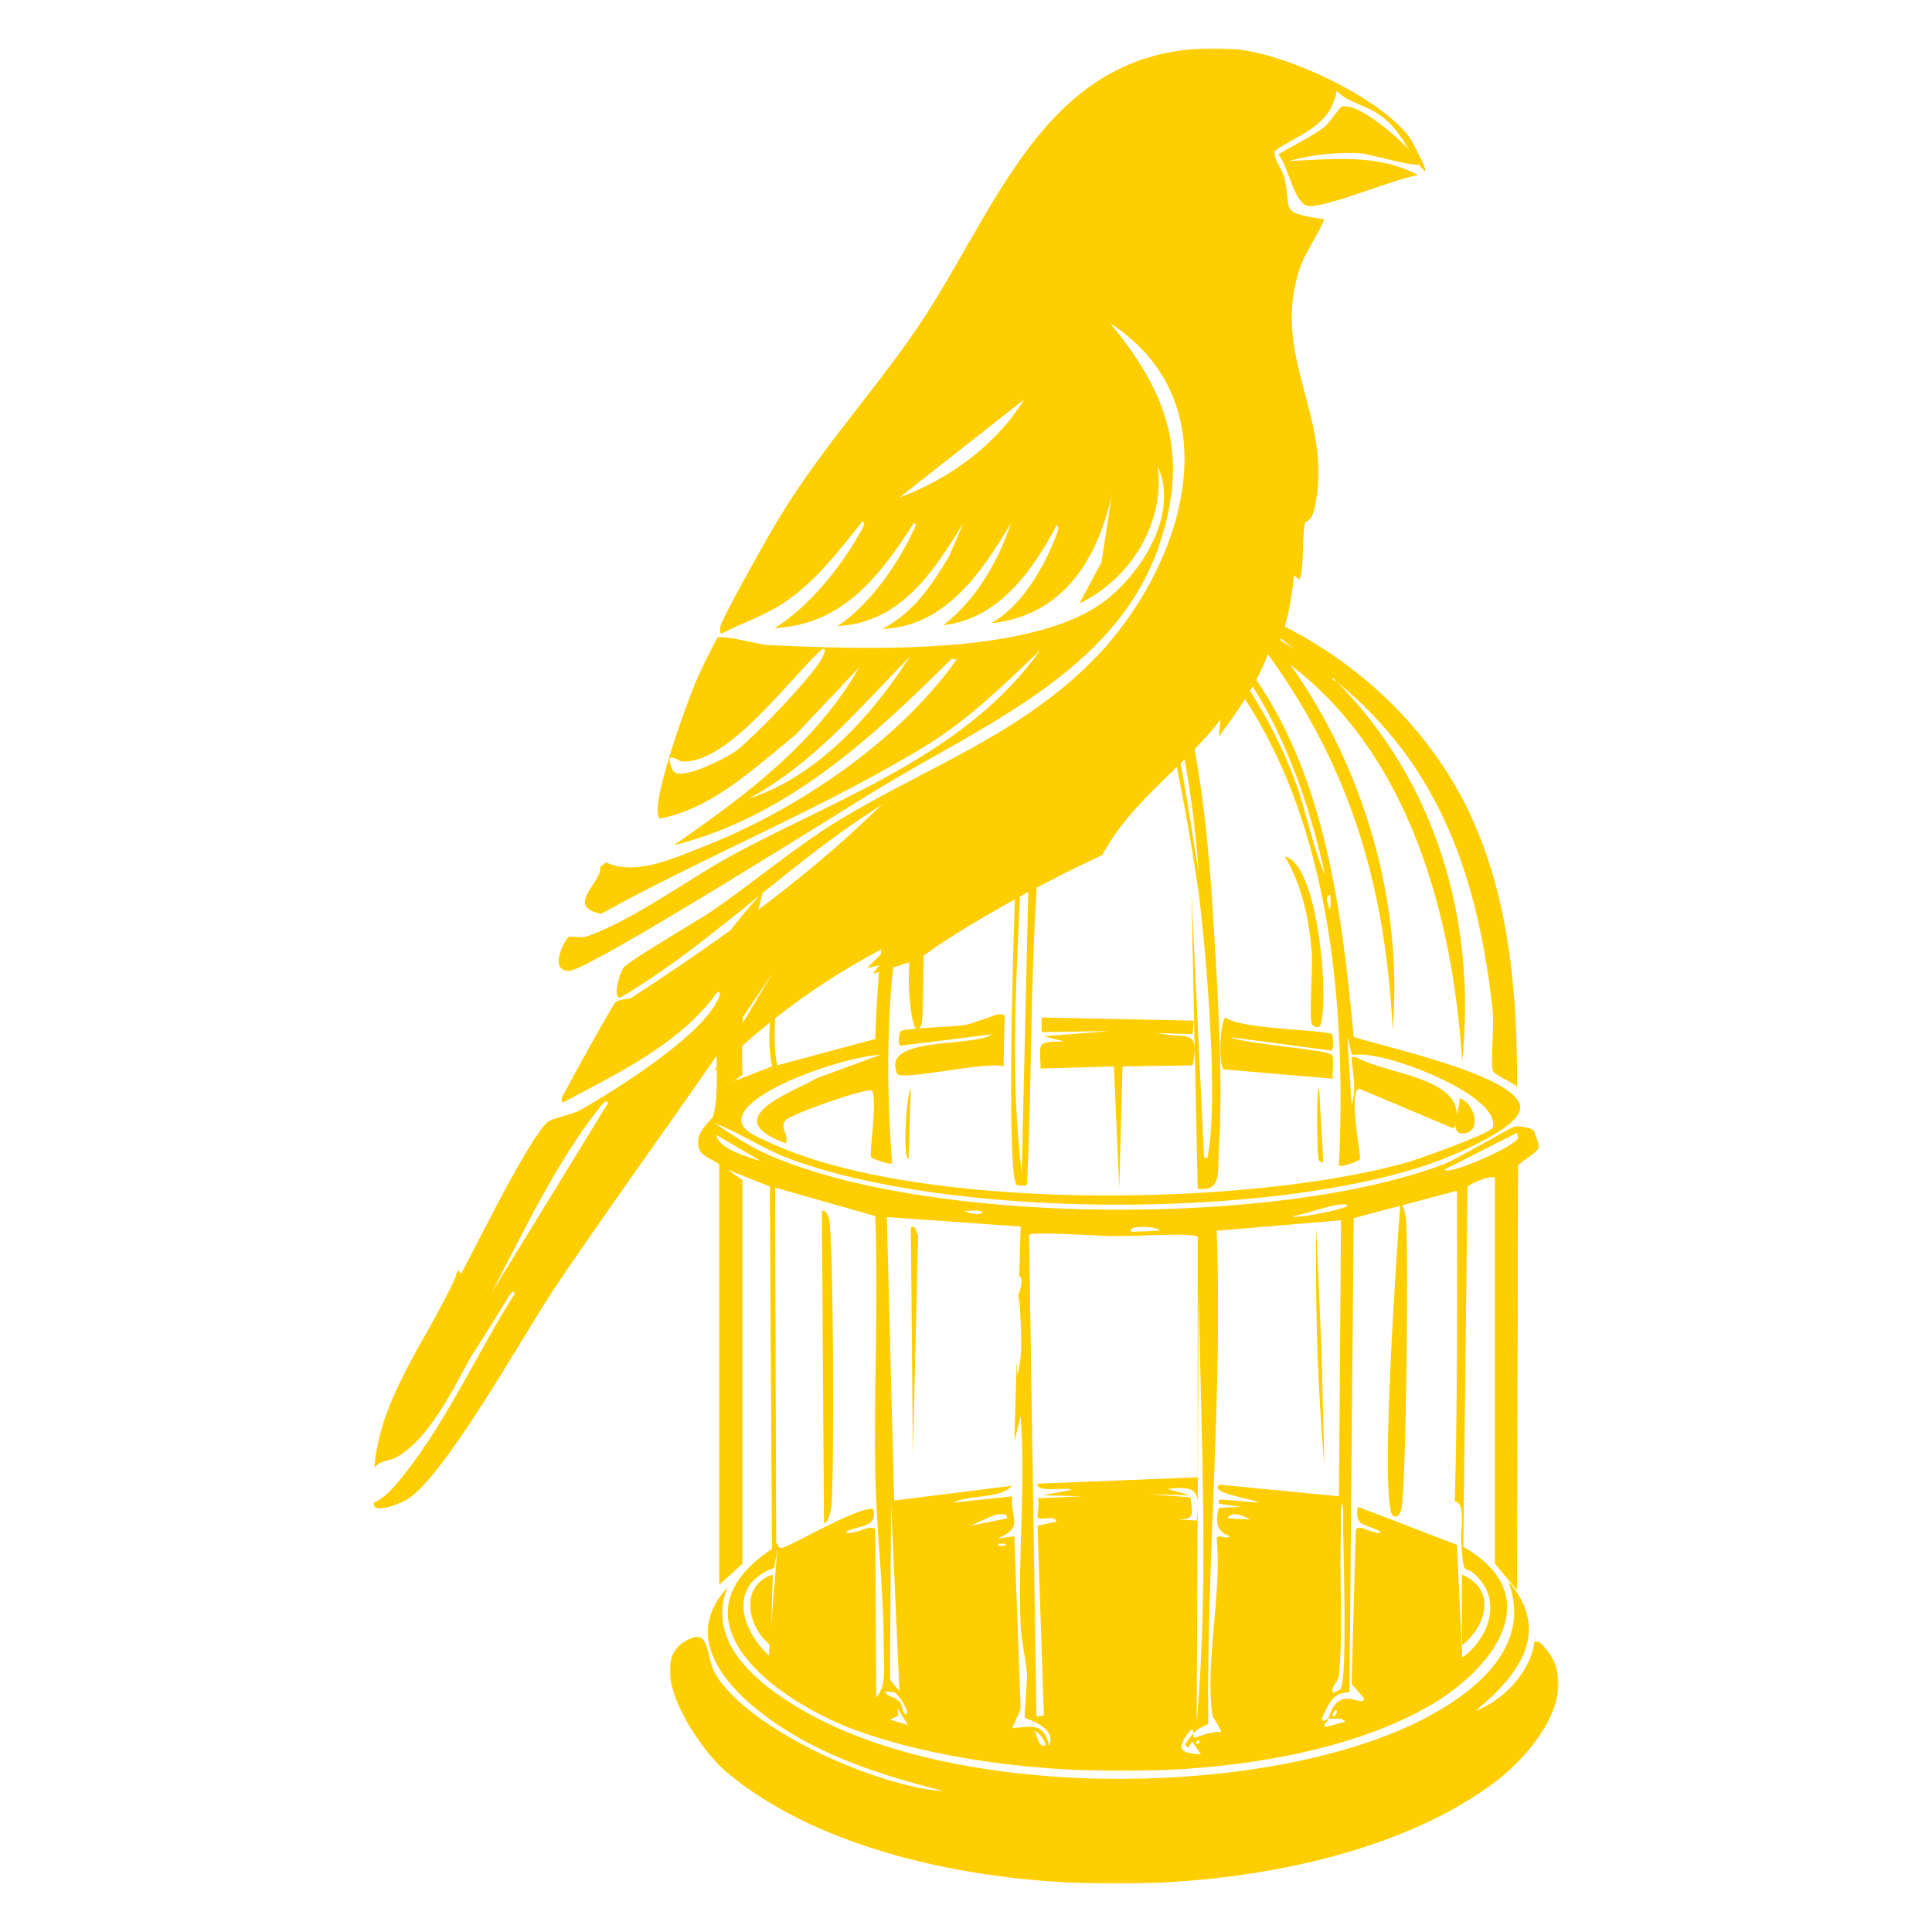
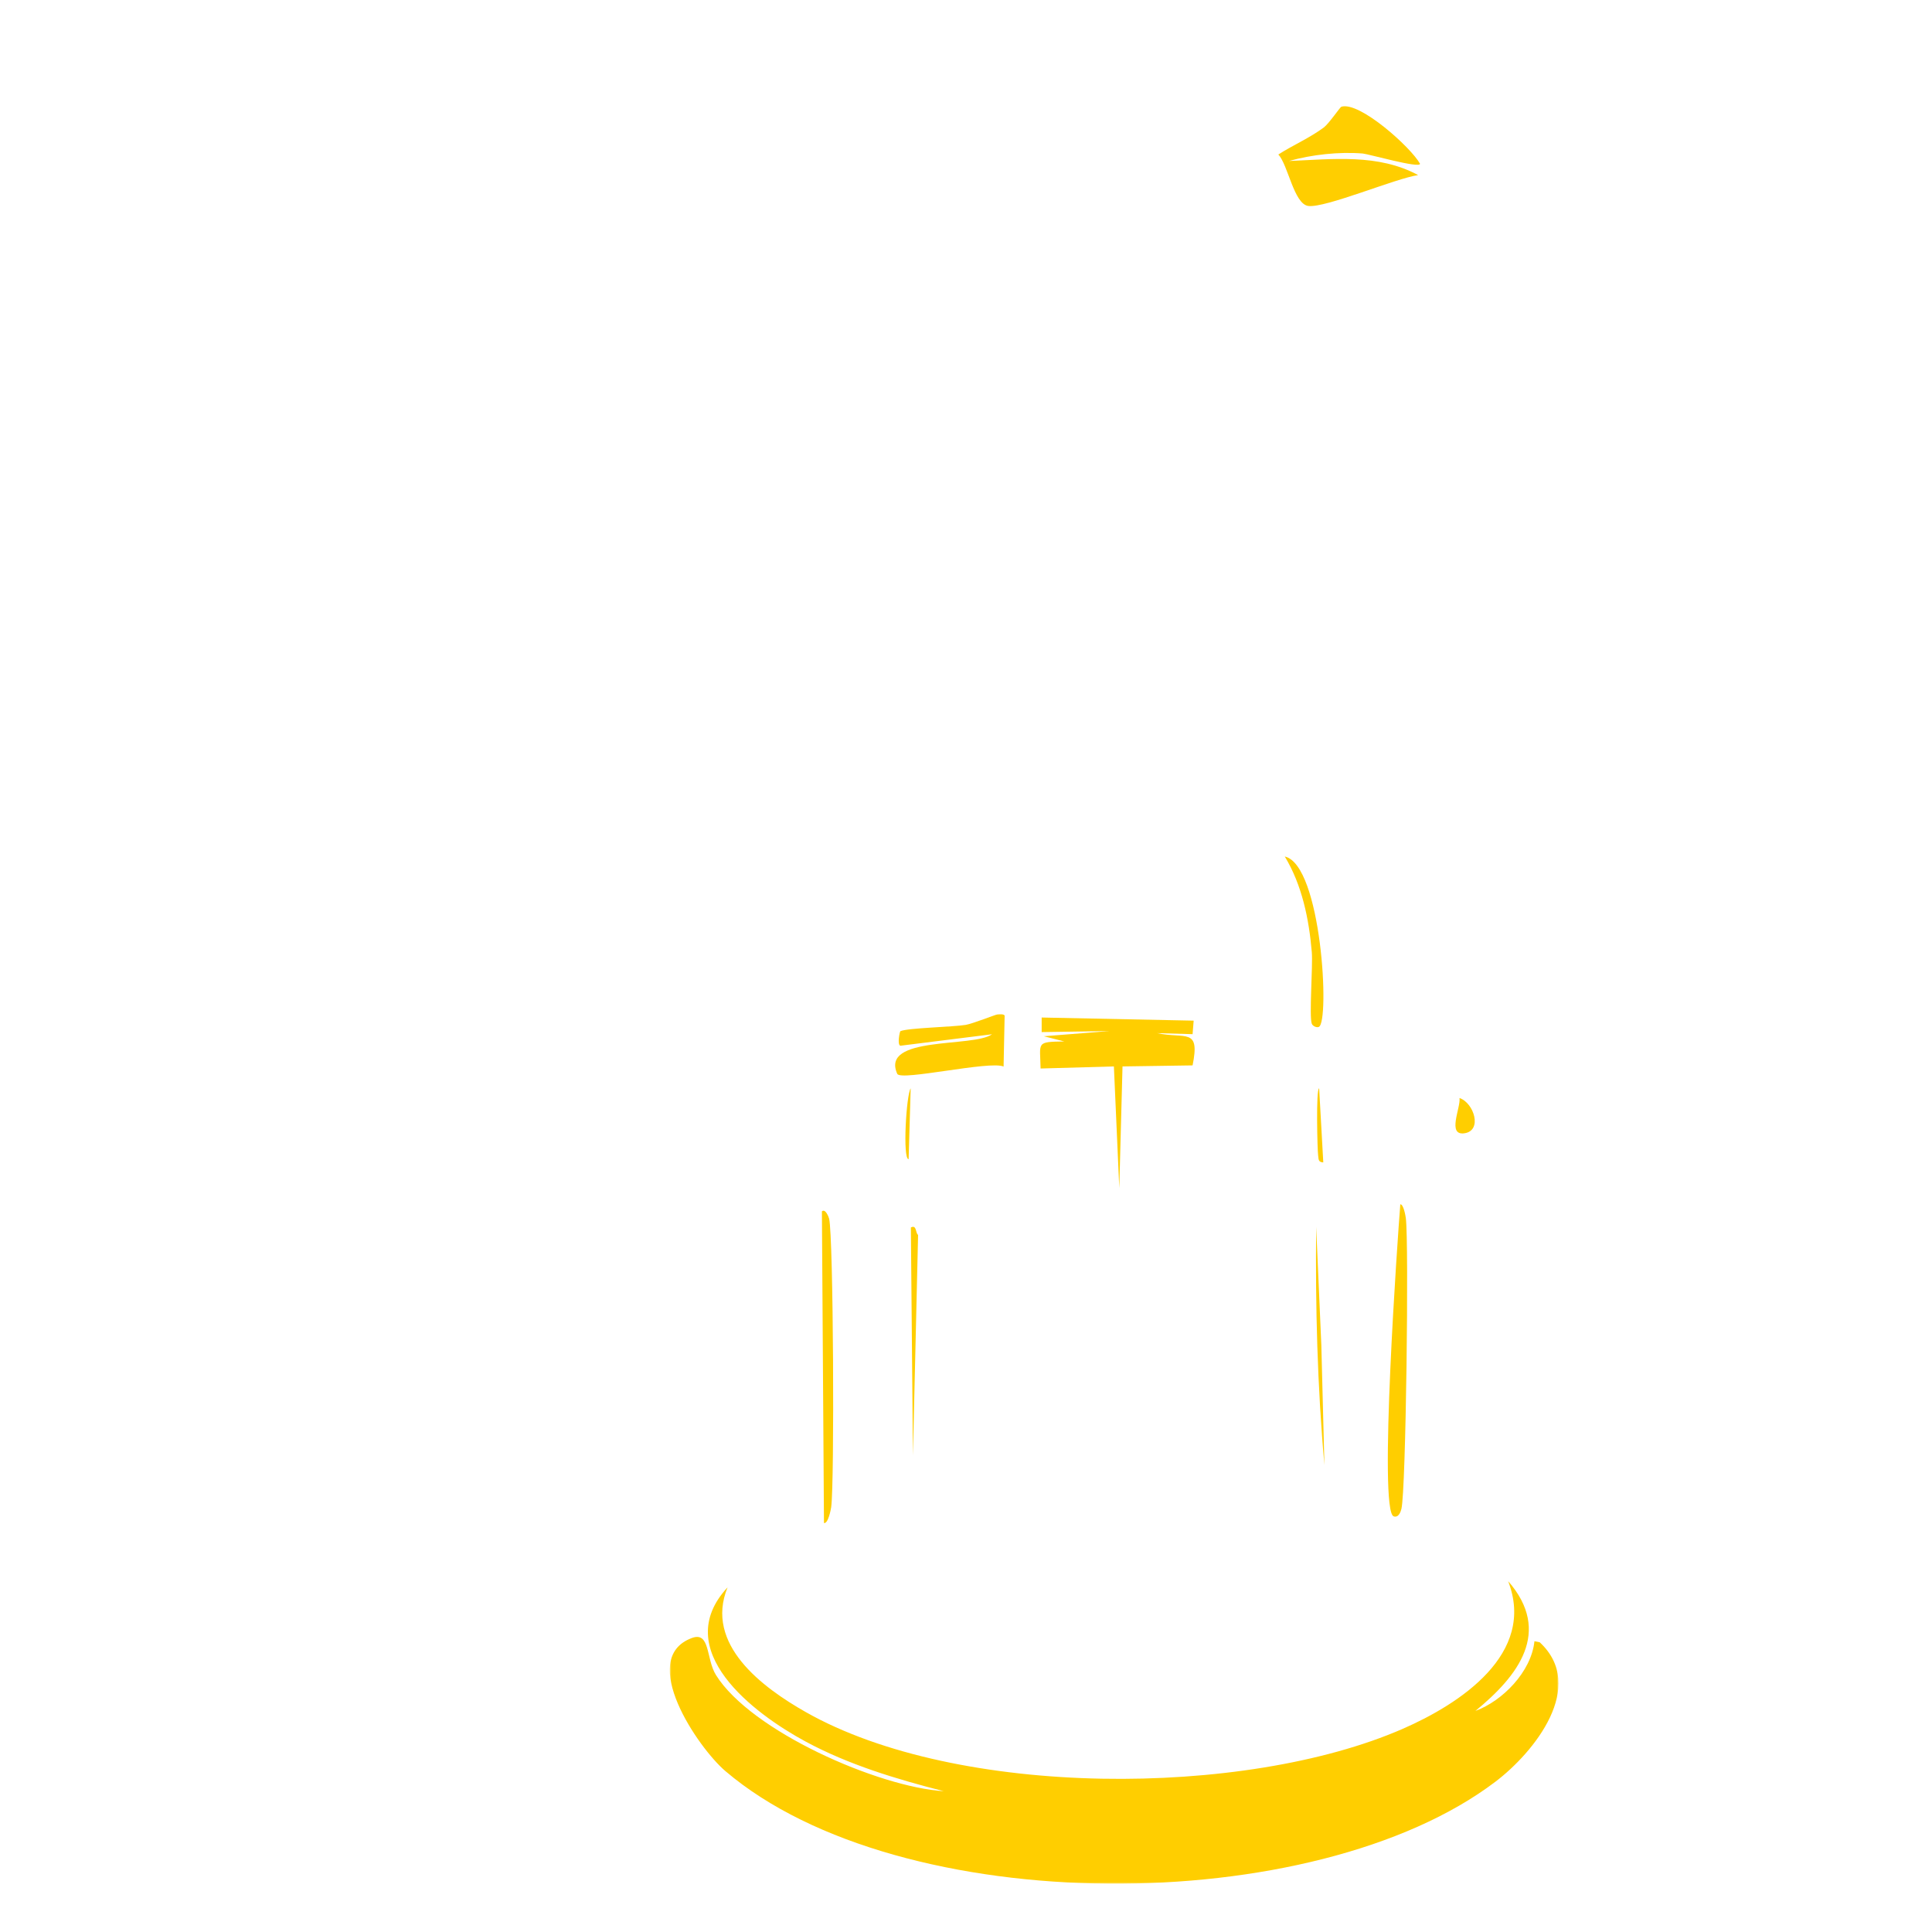
<svg xmlns="http://www.w3.org/2000/svg" xmlns:xlink="http://www.w3.org/1999/xlink" width="600px" height="600px" viewBox="0 0 600 600" version="1.1">
  <title>favicon</title>
  <defs>
    <polygon id="path-1" points="0 0 276 0 276 94 0 94" />
    <polygon id="path-3" points="0 0 362 0 362 535 0 535" />
  </defs>
  <g id="favicon" stroke="none" stroke-width="1" fill="none" fill-rule="evenodd">
    <g id="Group-47" transform="translate(116, 15)">
      <path d="M307.21,32.675 C309,32.827 324.958,37.392 325,35.858 C322.207,30.804 306.274,16.417 300.571,18.143 C300.18,18.255 296.8,23.273 295.173,24.546 C290.827,27.805 285.574,30.053 281,32.98 C284.022,36.195 285.845,48.411 290.319,48.965 C295.639,49.64 317.62,40.314 324.417,39.379 C312.022,32.675 297.891,34.437 284.301,34.999 C291.402,33.012 299.83,32.077 307.21,32.675" id="Fill-1" fill="#FFCE00" />
      <g id="Group-5" transform="translate(92, 476)">
        <mask id="mask-2" fill="white">
          <use xlink:href="#path-1" />
        </mask>
        <g id="Clip-4" />
        <path d="M270.177,19.025 L268.537,18.698 C267.544,28.196 258.61,37.256 250.196,40.347 C263.443,29.494 274.147,15.815 260.348,0 C269.196,22.62 245.307,38.198 227.591,45.923 C178.39,67.376 89.368,67.466 42.191,40.675 C28.846,33.097 10.693,19.701 17.95,1.969 C-0.129,21.432 26.111,41.182 42.191,49.858 C55.556,57.071 70.422,61.526 85.104,65.276 C64.706,63.97 25.232,46.627 14.348,29.195 C11.209,24.167 12.648,15.512 6.813,17.715 C-10.097,24.098 8.751,51.77 17.296,59.045 C71.546,105.23 200.202,104.956 256.419,62.324 C268.484,53.174 284.903,32.703 270.177,19.025" id="Fill-3" fill="#FFCE00" mask="url(#mask-2)" />
      </g>
      <path d="M338.836,336.943 C344.432,336.091 341.777,327.535 337.263,326 C337.681,328.981 333.275,337.79 338.836,336.943" id="Fill-6" fill="#FFCE00" />
      <path d="M293.355,343.763 C293.547,344.868 293.251,345.932 294.959,346 L293.675,323 C292.635,322.992 293.135,342.504 293.355,343.763" id="Fill-8" fill="#FFCE00" />
      <path d="M291.393,302.938 C291.673,303.656 292.868,304.218 293.57,303.917 C297.043,302.429 294.439,253.556 283,251 C288.351,259.843 290.524,270.403 291.393,280.726 C291.75,284.975 290.524,300.724 291.393,302.938" id="Fill-10" fill="#FFCE00" />
-       <path d="M297.914,320 C297.611,318.36 298.47,313.637 297.591,312.592 C296.175,310.908 270.111,309.192 266.238,307.118 L297.591,311.306 C298.115,310.956 298.127,306.535 297.591,306.153 C295.699,304.806 269.211,304.722 264.625,301 C263.007,301.603 262.265,315 263.979,317.102 L297.914,320 Z" id="Fill-12" fill="#FFCE00" />
      <path d="M207.164,316.835 L229.929,316.19 L231.604,354 L232.607,316.19 L254.369,315.867 C256.768,303.997 252.163,307.728 243.321,305.848 L254.369,306.171 L254.704,301.972 L207.498,301 L207.498,305.526 L228.591,305.203 L208.166,306.816 L214.53,308.434 C205.592,308.555 207.03,308.643 207.164,316.835" id="Fill-14" fill="#FFCE00" />
-       <path d="M338,474 L338,496 C345.72,489.947 348.819,478.575 338,474" id="Fill-16" fill="#FFCE00" />
      <path d="M163.631,305.232 C163.419,305.32 162.574,309.511 163.631,309.761 L192.074,306.2 C186.349,310.403 157.314,306.56 162.652,318.493 C163.684,320.811 191.462,314.319 195.674,316.228 L196,300.379 C195.625,299.83 194.335,300.032 193.711,300.056 C193.192,300.076 185.978,302.955 183.9,303.29 C179.836,303.948 166.051,304.222 163.631,305.232" id="Fill-18" fill="#FFCE00" />
      <path d="M166.179,345 L166.819,323 C165.463,324.874 164.259,345.008 166.179,345" id="Fill-20" fill="#FFCE00" />
      <polygon id="Fill-22" fill="#FFCE00" points="230.768 441.996 229.232 372 230.768 442" />
      <path d="M169.122,368.5 C168.306,368.087 168.746,365.219 166.878,366.205 L167.518,437 L169.122,368.5 Z" id="Fill-24" fill="#FFCE00" />
      <path d="M316.818,455.917 C318.377,456.427 319.006,454.456 319.22,453.609 C320.638,447.955 321.58,371.043 320.591,363.283 C320.497,362.551 319.884,358.988 318.878,359 C318.098,368.669 312.042,454.349 316.818,455.917" id="Fill-26" fill="#FFCE00" />
      <path d="M336.314,462.566 C336.642,463.11 337.086,463.434 337.686,463.434 L337.686,463.434 C337.086,463.434 336.642,463.11 336.314,462.566" id="Fill-28" fill="#FFCE00" />
      <path d="M336.414,463 C335.762,461.704 335.582,459.362 335.586,457 C335.582,459.362 335.762,461.704 336.414,463" id="Fill-30" fill="#FFCE00" />
      <path d="M294.35,402.674 L292.746,366 C292.486,390.638 293.11,415.463 295.31,440 L294.35,402.674 Z" id="Fill-32" fill="#FFCE00" />
      <g id="Group-36">
        <mask id="mask-4" fill="white">
          <use xlink:href="#path-3" />
        </mask>
        <g id="Clip-35" />
-         <path d="M120.846,262.318 C123.664,260.039 126.495,257.772 129.33,255.518 C128.955,257.119 128.566,258.72 128.231,260.317 C128.566,258.72 128.959,257.115 129.339,255.514 C137.598,248.946 146.018,242.616 154.821,236.894 C154.698,237.302 154.592,237.719 154.474,238.127 C143.583,248.55 131.769,258.328 119.485,267.546 C119.914,265.794 120.36,264.05 120.846,262.318 L120.846,262.318 Z M154.474,238.127 C154.592,237.719 154.698,237.302 154.821,236.894 C155.887,236.203 156.916,235.456 157.995,234.782 C156.847,235.918 155.642,237.008 154.474,238.127 L154.474,238.127 Z M192.452,268.085 C194.69,266.803 196.945,265.561 199.2,264.307 C198.232,289.413 196.913,349.713 199.666,352.83 C200.128,353.352 202.546,353.381 202.938,352.83 C204.466,322.41 203.922,291.296 205.969,260.652 C212.652,257.135 219.417,253.733 226.292,250.56 C227.015,249.151 227.873,247.848 228.706,246.524 L229.45,299.493 L229.45,299.493 L228.706,246.524 C229.695,244.948 230.745,243.416 231.864,241.938 C232.06,251.225 232.211,260.509 232.215,269.797 C232.211,260.509 232.06,251.225 231.864,241.938 C236.999,235.15 243.265,229.228 249.462,223.22 C253.073,240.737 255.876,258.887 256.615,265.132 C258.78,283.491 262.305,326.061 259.233,343.011 C259.062,343.95 259.581,345.302 257.922,344.322 L253.996,261.861 L255.957,354.136 C263.633,355.296 262.077,348.553 262.505,342.357 C264.021,320.311 261.962,288.956 260.541,266.443 C259.511,250.155 257.914,233.765 254.993,217.677 C257.84,214.737 260.586,211.714 263.041,208.447 L262.465,213.785 C265.349,209.999 268.122,206.131 270.651,202.112 C297.583,243.249 302.061,299.191 299.814,346.94 C300.267,347.724 306.166,345.56 306.362,344.975 C306.709,343.938 302.743,324.248 306.035,323.051 L335.488,335.488 C341.726,319.616 314.63,318.93 305.051,313.237 C305.059,313.302 303.711,313.037 303.744,313.563 C304.013,318.252 305.439,323.284 303.744,327.96 L302.432,307.016 L303.744,312.252 C303.829,312.804 305.043,312.514 305.051,312.579 C313.323,311.17 350.219,324.926 347.6,335.157 C347.139,336.966 324.385,345.024 321.088,345.96 C272.073,359.871 168.33,361.574 122.096,339.413 C118.779,337.824 112.704,335.721 114.571,331.232 C118.24,322.418 147.884,312.873 157.443,312.579 L137.807,319.78 C128.681,324.803 107.01,332.371 127.99,340.066 C129.249,337.775 125.932,335.03 127.99,332.87 C129.882,330.881 153.424,322.639 154.825,323.705 C156.524,326.948 153.926,342.88 154.498,344.322 C154.719,344.869 160.695,346.891 161.046,346.287 C159.514,326.437 159.286,305.791 161.349,285.447 L166.398,283.846 C166.255,286.566 166.185,289.278 166.283,291.966 C166.324,293.126 167.284,309.757 170.209,303.091 C170.65,302.091 170.675,291.406 170.85,281.727 C176.639,277.606 182.685,273.787 188.824,270.185 C190.05,269.502 191.226,268.771 192.452,268.085 L192.452,268.085 Z M200.765,263.433 C201.398,263.082 202.023,262.718 202.66,262.371 C202.885,262.249 203.118,262.139 203.342,262.016 L201.3,349.231 C197.84,320.813 199.445,292.035 200.765,263.433 L200.765,263.433 Z M251.864,220.859 C254.074,232.54 255.426,244.413 256.284,256.298 C254.417,244.887 252.795,233.41 250.614,222.088 C251.031,221.68 251.447,221.267 251.864,220.859 L251.864,220.859 Z M286.068,186.596 L281.574,183.827 C281.644,183.647 281.701,183.463 281.77,183.28 L286.068,186.596 Z M295.561,256.952 C291.407,247.435 289.728,236.873 286.068,227.173 C282.42,217.498 277.743,208.255 272.207,199.559 C272.485,199.094 272.751,198.62 273.02,198.146 C284.213,215.941 291.145,236.783 295.561,256.952 L295.561,256.952 Z M296.869,262.841 C297.428,263.429 297.338,267.424 296.869,267.424 C296.721,265.88 295.157,263.948 296.869,262.841 L296.869,262.841 Z M114.473,309.785 C117.296,307.306 120.172,304.884 123.109,302.536 C122.852,307.098 122.827,311.668 123.734,316.181 L111.953,320.76 L114.571,318.799 C114.469,315.777 114.449,312.775 114.473,309.785 L114.473,309.785 Z M157.705,279.827 C157.652,280.342 157.607,280.853 157.554,281.367 L153.268,285.656 L157.121,284.782 L155.054,287.445 L157.01,286.824 C156.406,293.89 156.022,300.874 155.809,307.67 L125.372,315.851 C124.392,310.945 124.469,306.106 124.722,301.225 C135.053,293.126 146.087,285.929 157.705,279.827 L157.705,279.827 Z M114.743,300.784 C117.823,296.242 120.94,291.725 123.954,287.138 L114.637,302.769 C114.665,302.103 114.71,301.445 114.743,300.784 L114.743,300.784 Z M36.593,386.647 C47.042,366.479 57.14,345.527 69.832,329.439 C69.947,329.284 72.532,325.559 72.765,327.65 L36.593,386.647 Z M116.557,232.993 C136.418,222.321 151.058,204.755 166.565,188.9 C154.984,207.034 137.558,226.393 116.557,232.993 L116.557,232.993 Z M139.657,188.634 C137.713,193.739 117.21,215.002 112.145,218.51 C109.702,220.189 94.718,228.227 92.892,224.114 C89.918,217.436 94.837,221.406 95.556,221.439 C109.89,222.701 129.518,195.377 139.351,186.535 C140.875,186.42 139.923,187.948 139.657,188.634 L139.657,188.634 Z M163.326,139.509 L202.092,109.024 C193.404,123.159 178.763,133.795 163.326,139.509 L163.326,139.509 Z M120.462,345.629 C116.389,344.375 107.369,342.006 106.389,337.448 L120.462,345.629 Z M125.372,466.376 L122.753,499.099 C113.779,490.763 110.274,476.954 124.387,471.939 L125.372,466.376 Z M155.809,362.648 C156.814,389 155.38,415.523 155.809,441.834 C156.103,460.07 158.505,478.51 158.428,496.812 C158.407,501.721 159.555,508.419 156.136,512.189 L155.809,460.16 C154.882,457.811 148.84,462.21 146.643,460.813 C150.54,458.379 156.581,459.833 155.156,453.617 C150.384,452.808 128.207,465.984 126.679,465.723 C125.209,465.473 126.009,464.849 125.045,464.089 L124.718,353.81 L155.809,362.648 Z M161.7,510.555 C162.97,511.058 166.908,516.992 165.299,517.425 C164.02,516.755 164.31,514.574 163.665,513.827 C161.586,511.417 159.576,512.246 158.755,510.225 L161.7,510.555 Z M163.338,510.225 L160.389,506.626 L160.719,451.979 L163.338,510.225 Z M185.266,458.853 C187.178,458.118 192.533,455.381 194.102,455.251 C195.038,455.173 197.039,454.985 196.721,456.562 L185.266,458.853 Z M200.973,365.92 L200.511,381.624 C200.552,381.497 200.593,381.366 200.646,381.297 C201.945,382.375 200.797,385.083 200.646,386.533 C200.54,386.533 200.45,386.271 200.385,385.888 L200.226,391.303 C200.36,390.151 200.462,388.992 200.646,387.844 C200.777,395.739 202.043,404.299 199.993,412.059 C199.878,410.626 199.813,409.18 199.744,407.738 L199.012,432.673 L200.973,424.819 C202.587,446.612 200.013,468.447 200.973,490.265 C201.177,494.847 202.574,500.03 202.938,504.662 C203.15,507.349 201.949,517.805 202.284,518.405 C202.595,518.969 212.444,521.211 209.813,527.244 C208.208,519.864 204.556,521.207 198.355,521.681 L200.973,515.787 L199.012,462.124 L193.775,462.778 C202.178,459.429 197.697,456.464 198.355,449.688 L180.029,451.652 C185.454,448.944 194.163,450.746 198.355,446.416 L161.7,450.999 L159.408,362.975 L200.973,365.92 Z M189.192,361.337 C188.293,362.734 184.621,361.786 183.628,361.01 C185.442,361.17 187.448,360.635 189.192,361.337 L189.192,361.337 Z M229.123,368.864 L229.192,371.997 L229.123,368.864 C230.422,368.868 231.745,368.844 233.049,368.864 L230.757,442.156 L230.757,442.165 L233.049,368.864 C236.067,368.909 255.259,367.713 255.957,369.191 L255.957,443.798 L206.21,445.763 C205.414,448.801 216.672,446.608 216.684,447.727 L207.848,449.361 L219.956,449.688 L206.21,450.345 C207.023,451.08 205.989,456.039 206.21,456.235 C207.476,457.35 211.398,455.361 212.101,457.542 L206.21,458.853 L208.175,517.752 L205.883,518.079 L203.592,368.538 C204.11,367.361 225.867,368.848 229.123,368.864 L229.123,368.864 Z M235.994,366.246 C236.737,366.005 243.531,365.695 244.176,367.227 L235.34,367.553 C234.699,367.227 235.794,366.312 235.994,366.246 L235.994,366.246 Z M256.284,383.915 C256.766,429.287 259.654,474.745 255.63,520.043 L255.953,453.114 C255.916,454.291 255.822,455.598 255.63,457.215 L249.413,456.888 C255.349,456.982 254.34,455.201 253.666,450.014 L240.904,449.034 L253.666,449.361 L246.468,447.396 C253.449,446.62 255.7,447.327 255.961,451.505 L256.284,383.915 Z M256.615,526.259 L255.63,526.586 L255.304,526.259 L256.284,525.279 L256.615,526.259 Z M272.322,456.888 L265.451,456.562 C264.76,456.231 266.668,455.267 266.758,455.251 C268.51,454.985 270.757,456.157 272.322,456.888 L272.322,456.888 Z M261.852,367.227 L300.467,363.955 L299.814,449.688 L262.832,446.09 C258.494,448.565 274.528,450.79 274.94,451.652 L262.832,450.672 C262.228,450.95 262.636,451.681 262.505,451.979 L269.703,452.959 L262.505,453.29 L262.505,453.29 C260.206,461.777 266.1,461.593 265.778,462.124 C265.03,463.354 262.501,461.095 261.852,462.778 C263.576,479.601 258.114,501.537 260.541,517.752 C260.643,518.446 263.572,522.445 263.159,522.988 C261.117,522.171 255.365,524.773 254.977,524.626 C254.393,524.397 254.724,523.339 254.65,523.315 C253.416,524.593 252.873,525.345 252.032,526.913 C253.559,528.824 252.975,526.95 254.323,525.933 L256.942,529.862 C251.934,529.441 248.768,529.131 252.685,523.641 C254.973,520.439 254.474,523.258 254.65,523.315 C256.619,521.277 256.942,521.669 259.233,520.37 C258.67,469.239 263.751,418.415 261.852,367.227 L261.852,367.227 Z M300.798,359.046 C301.415,359.062 302.061,358.821 302.432,359.372 C302.673,360.422 285.582,363.792 285.414,362.648 C289.246,362.248 297.534,358.96 300.798,359.046 L300.798,359.046 Z M300.467,460.487 C300.59,457.677 300.116,454.752 300.798,451.979 C301.346,451.979 301.109,459.49 301.125,460.487 L301.125,460.487 C301.248,468.426 302.387,504.433 300.467,509.244 C300.108,510.155 298.703,510.118 298.18,510.882 C296.713,509.449 299.614,507.341 299.814,505.319 C301.195,491.527 299.855,474.912 300.467,460.487 L300.467,460.487 Z M298.18,518.079 C297.265,517.96 298.409,516.061 298.833,516.118 C299.744,516.237 298.601,518.136 298.18,518.079 L298.18,518.079 Z M304.397,363.302 L336.473,354.794 C336.554,386.982 336.648,419.158 335.815,451.326 C335.811,451.62 335.782,452.024 335.75,452.506 C335.782,452.024 335.811,451.62 335.815,451.326 C339.291,451.591 337.608,460.372 337.78,463.105 C338.711,477.775 338.491,468.504 344.328,476.521 C349.949,484.249 345.325,494.782 338.107,499.757 L336.473,464.742 L305.704,452.959 C304.409,459.568 308.703,458.114 312.906,460.813 C310.741,462.014 305.97,457.844 305.051,460.16 L303.744,507.937 L307.669,512.516 C307.028,515.726 299.802,507.464 296.542,518.732 C298.02,518.957 300.721,518.144 301.779,519.716 L295.561,521.35 C294.781,520.08 296.043,520.456 296.542,518.732 C296.011,518.655 294.732,520.546 294.577,518.405 C296.648,514.407 297.583,510.568 303.09,510.555 L304.397,363.302 Z M355.129,336.795 L355.456,338.432 C354.108,341.349 333.478,350.187 332.543,348.247 L355.129,336.795 Z M208.502,527.244 C206.222,527.309 206.259,523.878 205.23,522.661 C206.443,522.416 209.454,526.766 208.502,527.244 L208.502,527.244 Z M194.102,464.416 C194.645,464.473 196.333,464.179 196.394,464.742 C196.435,465.151 193.44,465.522 194.102,464.416 L194.102,464.416 Z M160.389,519.063 L163.007,517.752 L162.68,515.461 L165.956,520.697 L160.389,519.063 Z M106.597,316.255 L105.621,317.897 C105.944,317.582 106.283,317.284 106.61,316.974 C106.675,322.377 106.573,327.683 105.409,331.885 C105.286,332.314 101.074,335.798 100.825,339.086 C100.441,344.122 104.052,344.13 107.369,346.613 C107.582,346.773 107.782,346.899 107.933,347.005 C107.782,346.899 107.582,346.773 107.369,346.613 L107.369,347.92 C107.913,347.704 108.166,347.557 108.231,347.422 C108.166,347.553 107.913,347.704 107.369,347.92 L107.369,477.175 L114.571,470.632 L114.571,351.523 L109.988,348.247 L123.08,353.483 L123.734,466.049 C90.29,488.198 125.625,513.3 148.934,522.008 C197.215,540.04 283.837,540.971 328.944,514.154 C348.16,502.726 364.737,480.332 338.433,465.396 L339.745,353.483 C340.97,352.482 347.408,349.607 348.254,350.865 L348.254,470.632 L355.129,478.813 L355.456,346.94 C356.579,345.584 361.873,342.713 362,341.051 C362.02,340.793 360.533,336.333 360.362,336.141 C359.569,335.243 355.807,334.614 354.471,334.83 C353.176,335.047 336.705,344.914 332.216,346.613 C280.978,365.985 173.865,365.613 123.407,343.995 C117.308,341.381 111.503,337.616 106.062,333.85 C113.865,336.868 120.744,341.663 128.644,344.649 C178.579,363.514 277.162,363.706 327.633,346.613 C333.331,344.681 356.963,335.263 356.109,328.614 C354.851,318.808 312.473,309.822 304.397,307.016 C300.872,269.27 295.847,227.725 274.135,196.125 C275.5,193.56 276.721,190.913 277.787,188.177 C278.114,188.626 278.421,189.079 278.743,189.529 L278.743,189.814 C278.772,189.761 278.796,189.704 278.829,189.651 C303.887,224.878 314.262,261.015 316.505,304.725 C319.81,265.259 307.608,223.559 284.761,191.505 C321.995,219.781 335.125,269.711 338.107,314.544 C342.572,270.944 330.018,227.933 299.16,196.741 C298.972,196.59 298.053,196.243 297.853,196.088 C295.847,194.519 293.768,192.984 291.958,191.179 C293.768,192.984 295.847,194.519 297.853,196.088 L297.853,195.434 C297.661,195.242 297.469,195.03 297.273,194.805 C297.469,195.03 297.661,195.242 297.853,195.434 C298.306,195.884 298.707,196.284 299.16,196.741 C331.648,223.207 343.184,258.528 347.6,299.162 C348.033,303.157 346.914,314.797 347.6,317.488 C347.915,318.726 353.899,321.287 355.129,322.398 C355.268,294.245 352.837,264.773 341.052,238.952 C329.23,213.054 308.159,192.396 282.988,179.592 C284.503,174.458 285.361,169.05 285.831,163.781 L287.587,164.962 C289.225,160.616 288.233,150.712 289.373,147.203 C289.524,146.787 291.358,147.13 292.346,142.482 C298.184,114.358 278.555,96.256 287.587,68.516 C289.303,63.329 293.261,58.187 295.284,53.114 C280.798,50.868 285.332,50.79 282.857,40.122 C282.359,37.876 279.197,33.91 279.924,31.819 C288.155,26.211 297.077,24.267 299.136,13.178 C302.53,16.915 308.127,17.524 312.739,20.881 C319.561,25.835 321.162,32.313 325.476,37.149 C329.471,41.613 322.269,28.27 321.317,27.085 C311.444,14.669 282.514,1.179 266.578,0.186 C209.372,-3.51 194.731,48.581 169.241,86.27 C154.102,108.607 137.41,125.753 123.08,150.753 C120.793,154.755 108.064,177.235 107.676,179.755 C107.602,180.319 107.533,181.47 107.986,181.813 C114.767,178.264 121.667,176.206 128.113,171.75 C137.447,165.35 144.878,155.707 151.777,146.905 C153.46,146.905 151.091,150.409 150.903,150.753 C144.923,161.38 135.045,173.653 124.563,180.053 C145.719,179.028 157.264,163.822 167.75,147.514 C169.163,147.326 167.672,149.76 167.48,150.144 C162.639,160.551 153.681,173.2 144.081,179.444 C163.632,178.493 173.963,162.45 183.15,147.514 L178.726,157.839 C173.24,166.873 167.635,175.368 157.995,180.319 C177.623,179.632 188.902,162.642 197.938,147.514 C194.123,159.17 186.998,171.517 176.937,179.138 C194.09,177.313 204.76,162.144 212.158,148.077 C213.53,148.388 211.541,152.423 211.275,153.109 C207.546,162.376 200.679,173.771 191.725,178.57 C214.139,176.206 224.731,158.905 229.311,138.635 L226.067,159.632 L219.245,172.358 C235.026,164.929 245.92,147.359 243.522,129.755 C250.312,144.495 238.531,163.026 226.946,171.75 C204.11,188.977 150.748,186.576 122.774,185.35 C119.763,185.24 108.86,182.152 106.802,182.994 C104.359,187.527 102.038,192.216 100.016,196.905 C97.888,201.704 84.853,237.139 89.044,239.197 C105.319,236.077 118.505,223.309 131.087,213.168 L150.903,192.171 C137.447,215.725 115.188,232.377 93.199,247.509 C128.146,238.821 154.829,214.165 179.6,189.508 L181.095,189.814 C162.983,215.382 131.156,236.796 102.079,248.076 C93.199,251.548 81.225,257.152 72.189,252.806 L70.441,254.256 C71.095,258.9 59.162,266.603 70.706,268.771 C102.876,250.972 140.156,235.771 171.332,216.717 C184.821,208.48 195.769,197.664 207.125,186.841 C184.29,218.849 146.103,232.074 112.708,249.865 C98.231,257.605 80.927,270.72 65.984,275.902 C64.877,276.278 60.878,275.747 60.645,275.902 C59.616,276.511 54.13,286.375 60.645,286.53 C66.438,286.685 145.376,236.873 157.121,229.75 C189.167,210.272 230.45,193.396 243.788,154.902 C253.506,126.892 247.027,107.382 228.735,85.355 C268.756,111.307 250.344,163.781 222.211,191.297 C198.657,214.275 170.421,223.804 143.505,240.378 C130.854,248.195 117.974,259.018 105.621,267.591 C101.242,270.642 79.056,283.409 77.533,285.656 C76.581,286.991 74.024,294.841 76.613,294.841 C91.973,285.75 105.948,274.375 119.963,263.029 C116.798,266.521 113.771,270.144 110.878,273.885 C100.748,281.183 90.417,288.147 80.163,294.841 C79.322,295.372 76.238,295.221 75.131,296.283 C74.06,297.431 61.221,320.56 59.771,323.537 C59.309,324.485 57.594,326.621 58.852,327.385 C76.05,318.162 95.139,309.283 106.802,293.052 C108.485,292.975 106.728,295.907 106.495,296.283 C100.666,307.417 75.433,323.382 64.195,329.749 C61.331,331.342 55.159,332.261 53.864,333.597 C47.683,339.731 32.169,371.286 27.213,380.619 L26.339,379.438 C25.731,379.969 25.657,381.272 25.424,381.803 C16.433,401.465 1.792,419.264 0.273,440.98 C1.568,438.468 5.073,438.811 7.397,437.439 C16.662,431.913 23.365,419.154 29.848,407.068 C29.922,406.991 29.967,406.881 29.999,406.758 C34.04,400.554 38.231,393.766 42.385,386.99 C42.385,386.99 42.385,386.945 42.43,386.945 C42.92,386.337 43.803,385.54 43.803,386.835 C32.977,403.907 23.443,424.672 11.245,440.682 C8.77,443.921 3.86,450.509 -0.001,451.616 L-0.001,452.224 C0.616,455.087 7.507,452.146 9.762,451.04 C21.196,445.326 47.152,398.532 56.221,385.042 C72.614,360.733 89.861,337.007 106.548,312.881 C106.565,314.005 106.581,315.128 106.597,316.255 L106.597,316.255 Z" id="Fill-34" fill="#FFCE00" mask="url(#mask-4)" />
      </g>
-       <path d="M123.351,496 L124,474 C113.561,477.324 116.036,490.309 123.351,496" id="Fill-37" fill="#FFCE00" />
      <path d="M145.97,288 C145.17,295.394 144.438,302.755 143.634,310 L142.03,308.976 L143.634,310 C144.438,302.755 145.17,295.394 145.97,288" id="Fill-39" fill="#FFCE00" />
      <path d="M232.32,297.862 L231.68,298.138 L232.32,297.862 Z" id="Fill-41" fill="#FFCE00" />
      <path d="M142.135,453.078 C143.187,445.299 142.831,369.131 141.495,363.483 C141.387,363.038 140.371,360.251 139.251,361.193 L139.891,457.984 C141.167,458.306 142.039,453.784 142.135,453.078" id="Fill-43" fill="#FFCE00" />
-       <polygon id="Fill-45" fill="#FFCE00" points="231.802 298.656 230.198 299.344 230.198 299.344" />
    </g>
  </g>
</svg>